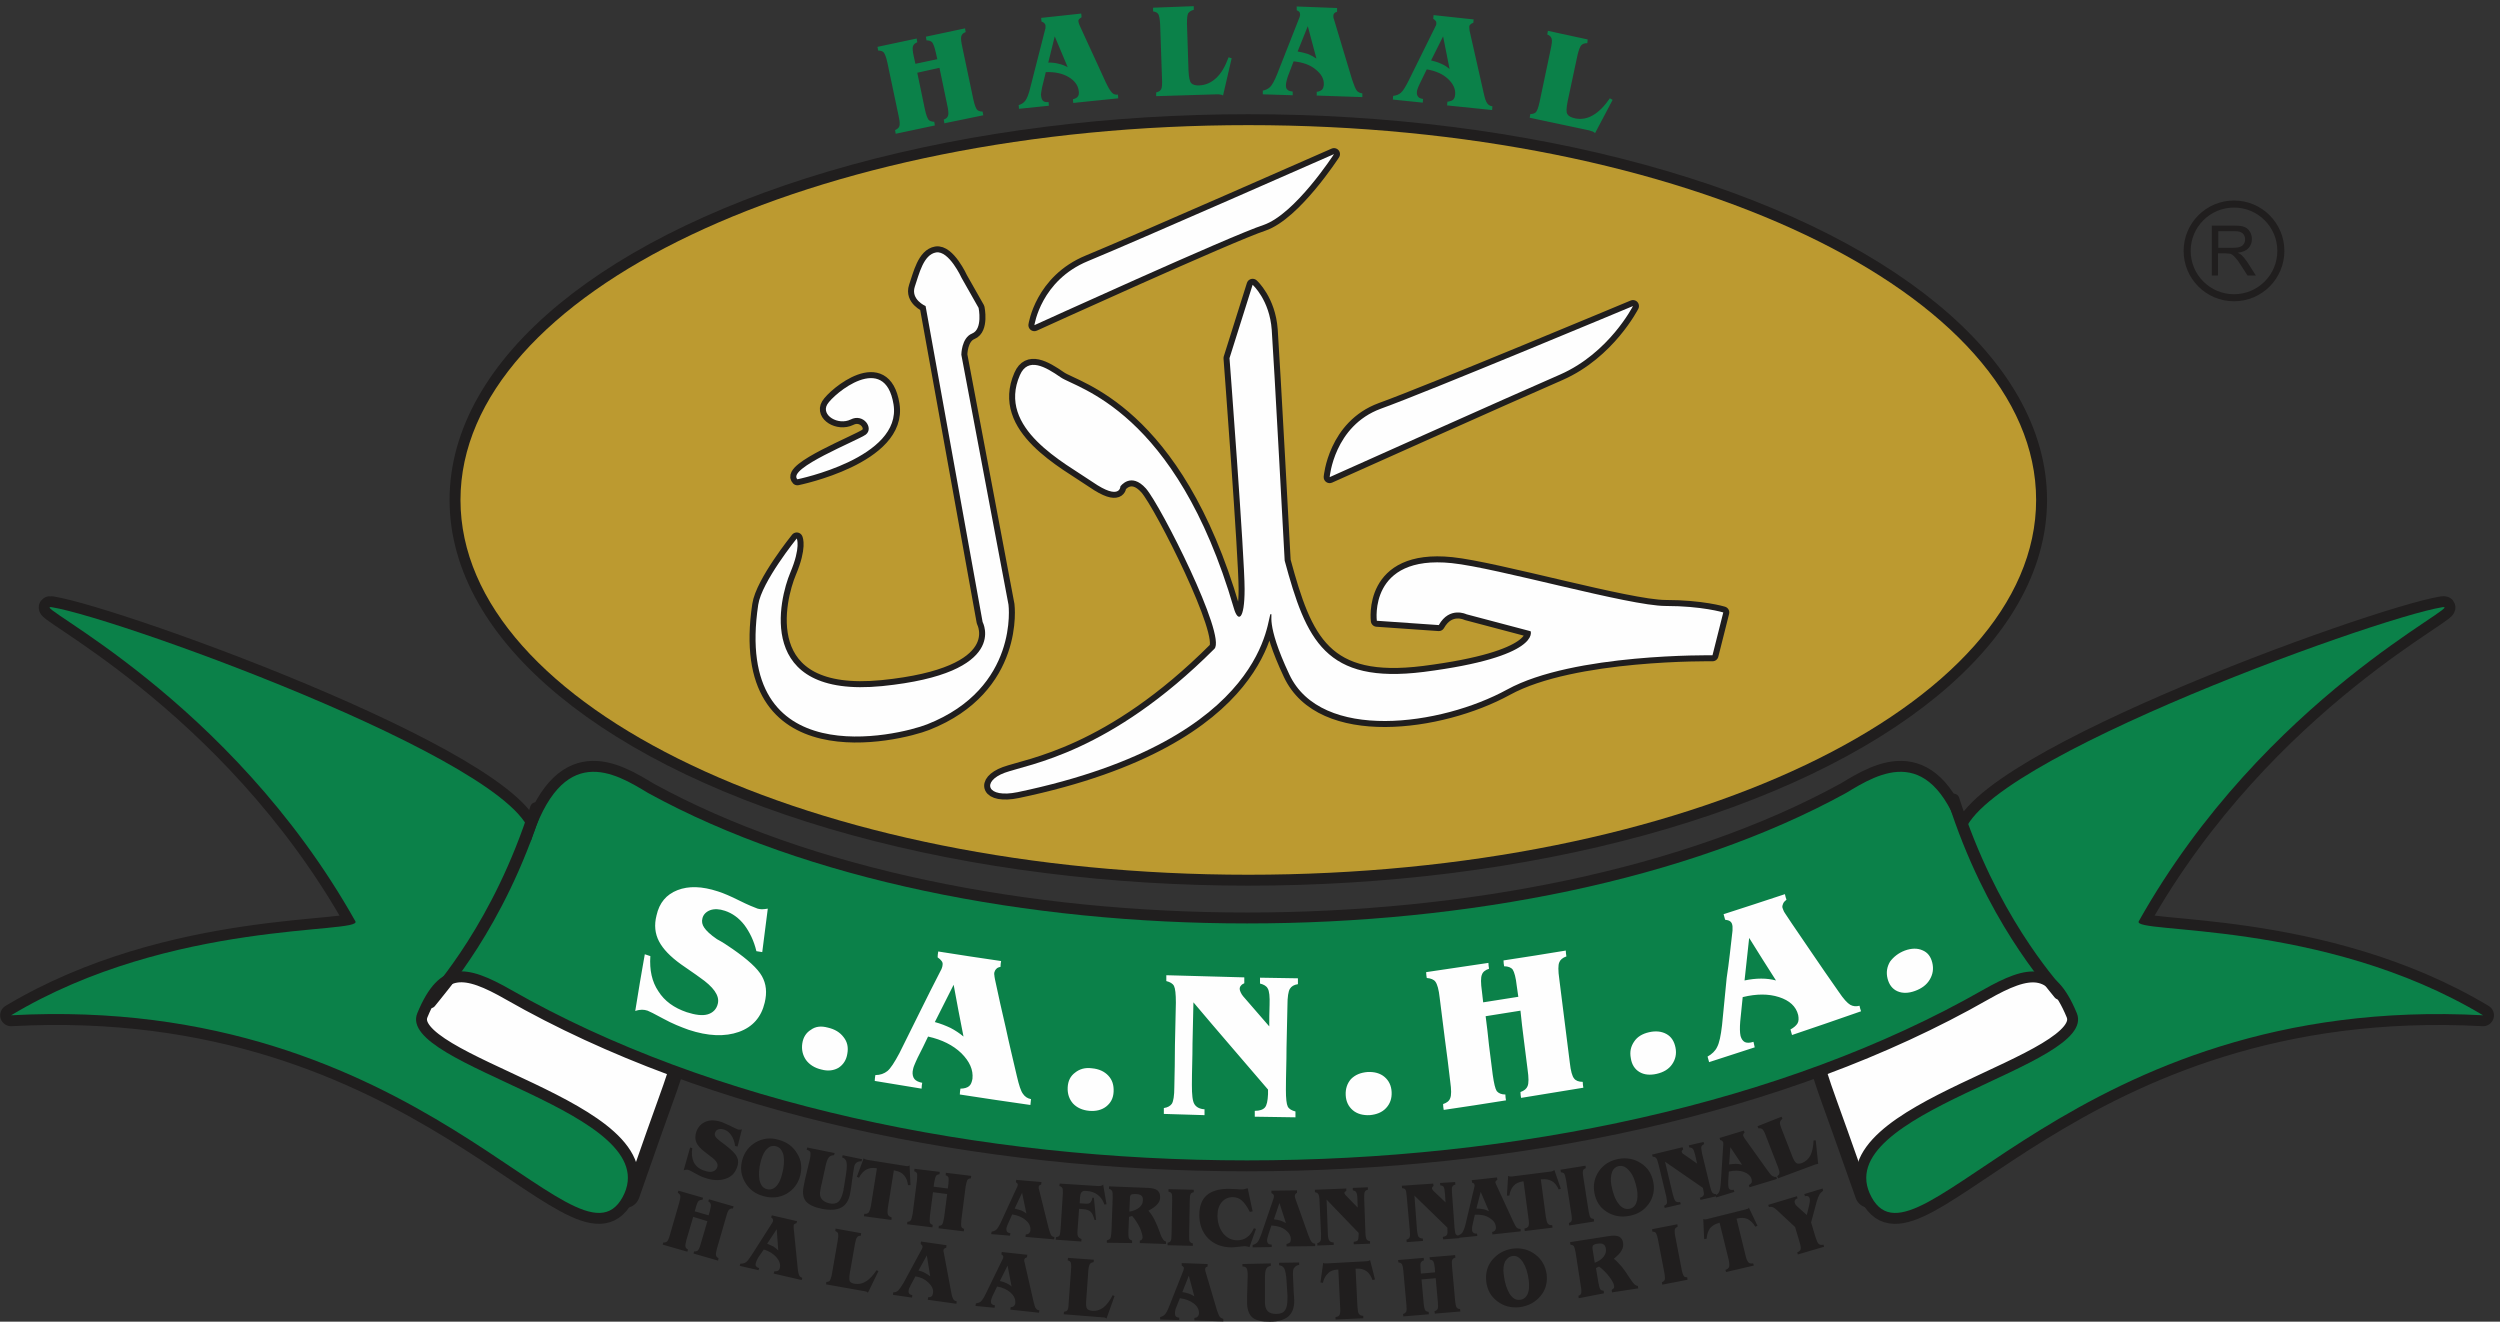
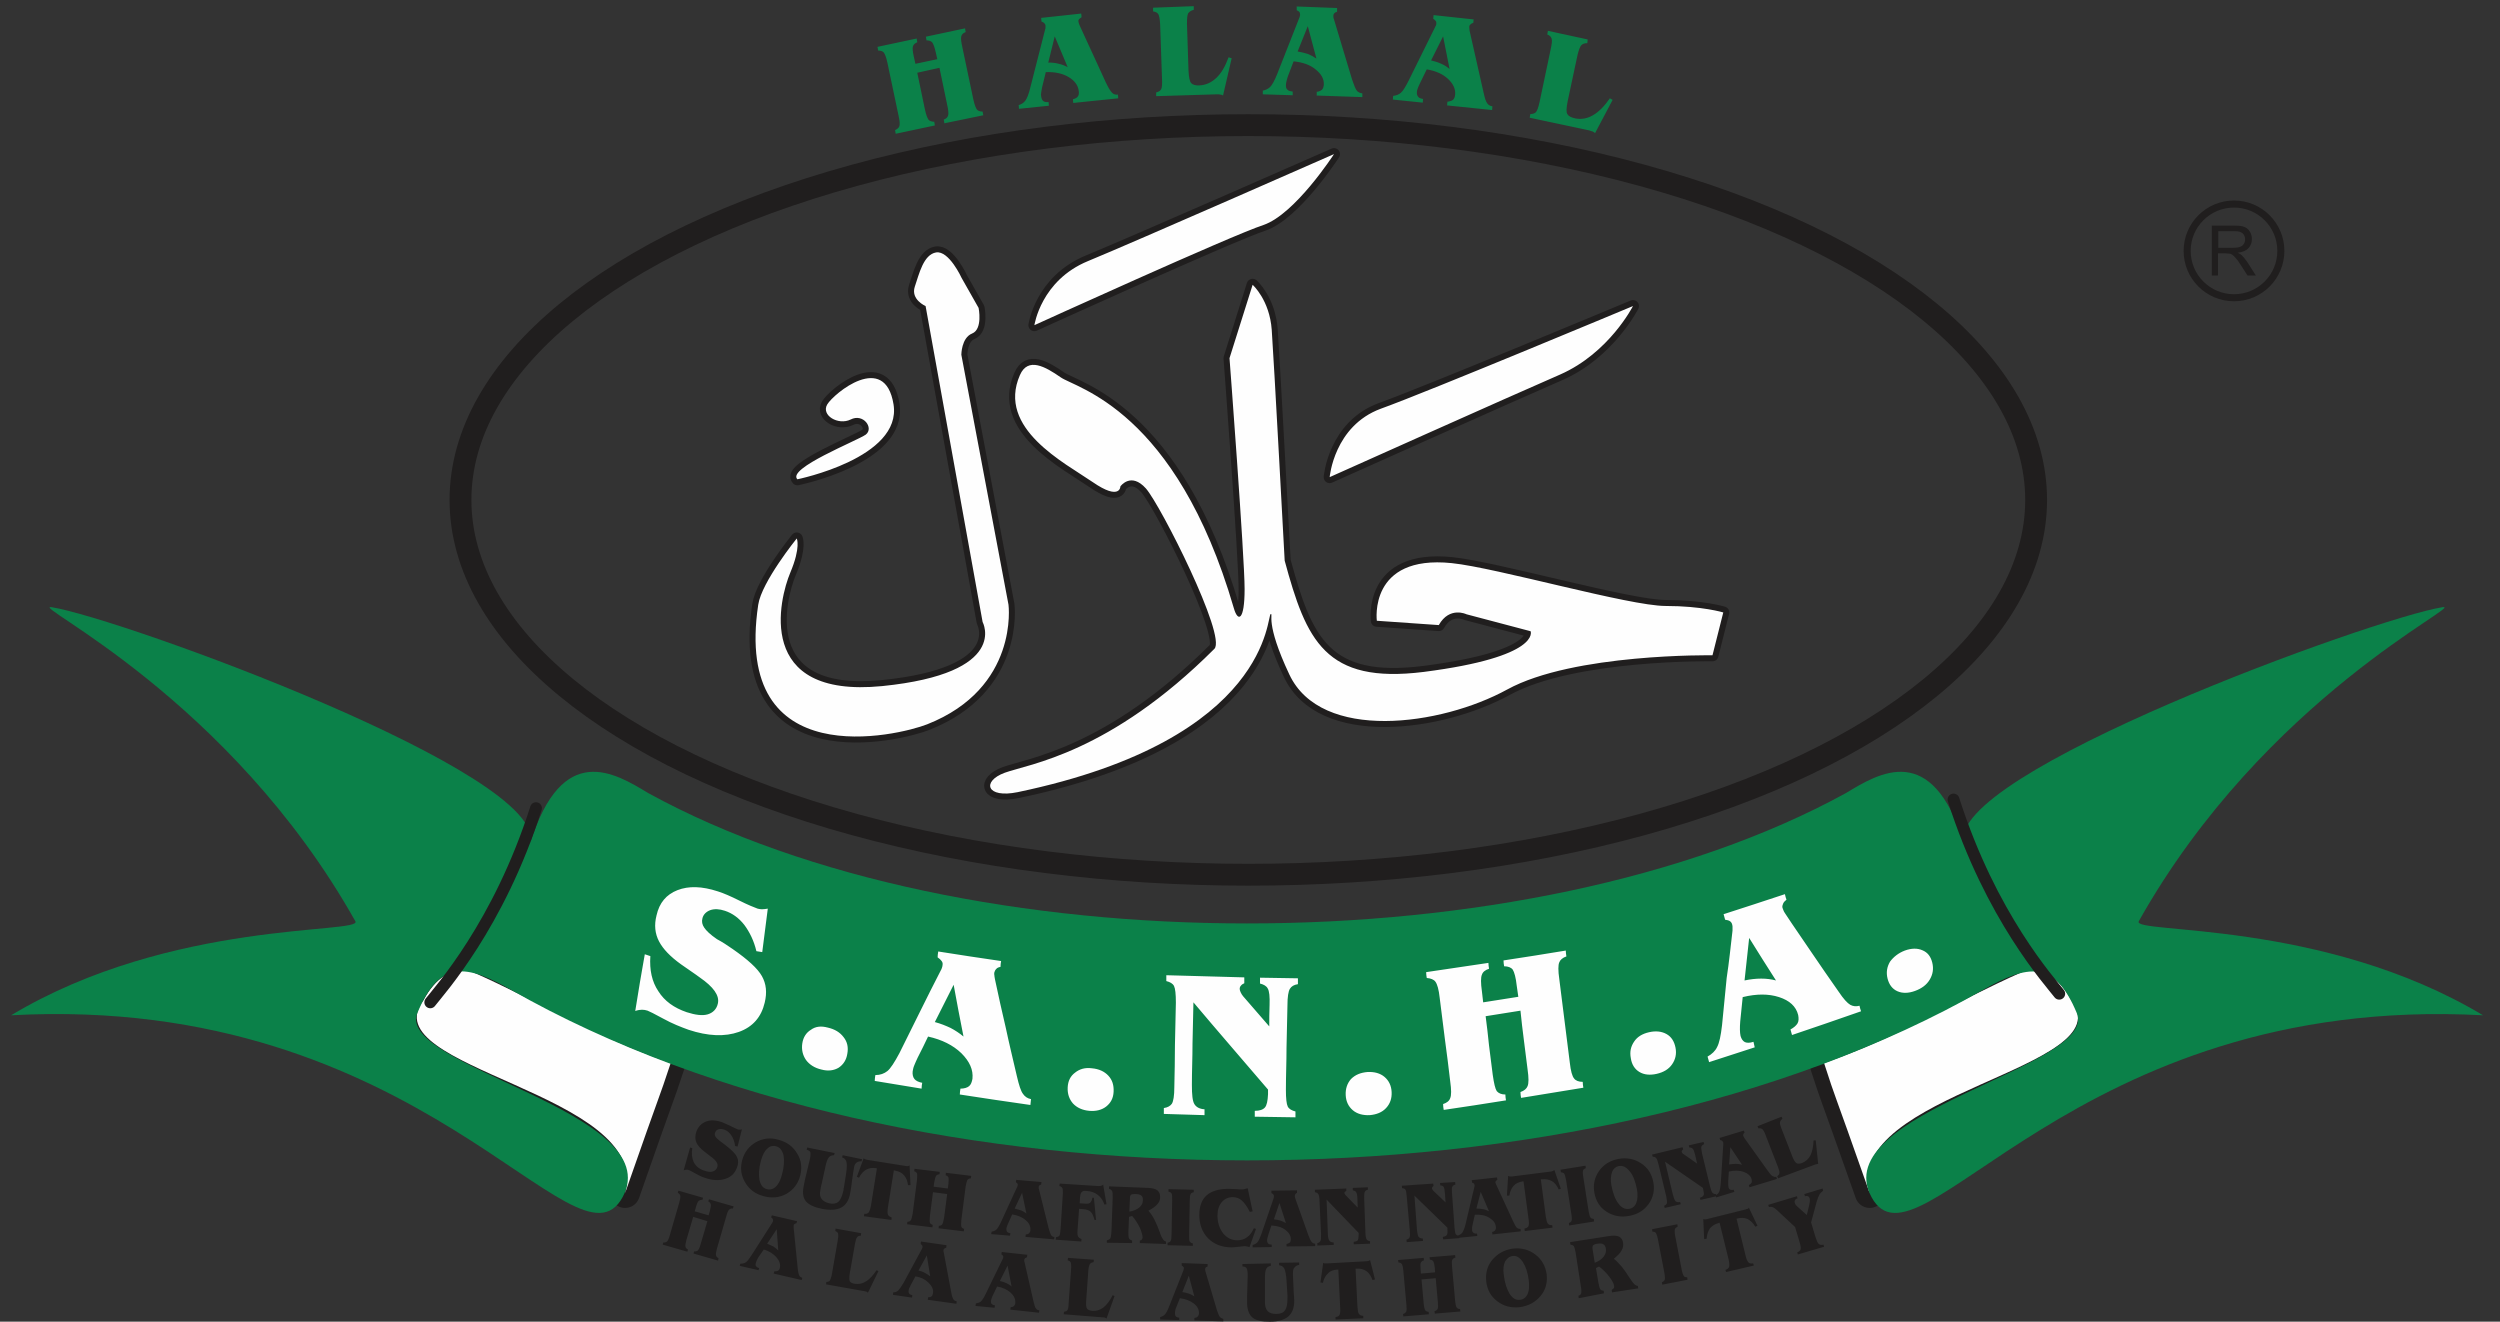
<svg xmlns="http://www.w3.org/2000/svg" version="1.1" id="Layer_1" x="0px" y="0px" viewBox="0 0 811.1 428.8" style="enable-background:new 0 0 811.1 428.8;" xml:space="preserve">
  <rect x="0" y="0" width="811.1" height="428.8" fill="#333333" stroke="none" />
  <style type="text/css">
	.st0{fill:none;stroke:#201E1E;stroke-width:7.087;stroke-linecap:round;stroke-linejoin:round;stroke-miterlimit:22.926;}
	.st1{fill-rule:evenodd;clip-rule:evenodd;fill:#BC9A30;}
	.st2{fill:none;stroke:#201E1E;stroke-width:9.602;stroke-linecap:round;stroke-linejoin:round;stroke-miterlimit:22.926;}
	.st3{fill-rule:evenodd;clip-rule:evenodd;fill:#FEFEFE;}
	.st4{fill-rule:evenodd;clip-rule:evenodd;fill:#0B8149;}
	.st5{fill:#201E1E;}
	.st6{fill:#FEFEFE;}
	.st7{fill:#0B8149;}
	.st8{fill:none;stroke:#201E1E;stroke-width:3.895;stroke-linecap:round;stroke-linejoin:round;stroke-miterlimit:22.926;}
	.st9{fill:none;stroke:#201E1E;stroke-width:3.841;stroke-linecap:round;stroke-linejoin:round;stroke-miterlimit:22.926;}
	.st10{fill:none;stroke:#201E1E;stroke-width:2.289;stroke-linecap:round;stroke-linejoin:round;stroke-miterlimit:22.926;}
</style>
  <ellipse class="st0" cx="405" cy="162.2" rx="255.6" ry="121.6" />
-   <path class="st1" d="M149.4,162.2c0-67.2,114.4-121.6,255.6-121.6c141.2,0,255.6,54.4,255.6,121.6c0,67.2-114.4,121.6-255.6,121.6  C263.8,283.8,149.4,229.4,149.4,162.2" />
  <path class="st2" d="M606.6,387.1c-8.9-32.6,82.7-40.3,65.4-62.6c-3.7-7-9.5-11.3-15.8-9.2c-22.7,10.1-38.8,20.5-64.4,29.6  C596.1,358.2,593.7,350.4,606.6,387.1z" />
  <path class="st3" d="M606.6,387.1c-8.9-32.6,82.7-40.3,65.4-62.6c-3.7-7-9.5-11.3-15.8-9.2c-22.7,10.1-38.8,20.5-64.4,29.6  C596.1,358.2,593.7,350.4,606.6,387.1" />
  <path class="st2" d="M202.8,387.1c8.9-32.6-82.7-40.3-65.4-62.6c3.7-7,9.5-11.3,15.8-9.2c22.7,10.1,38.8,20.5,64.4,29.6  C213.2,358.2,215.6,350.4,202.8,387.1z" />
  <path class="st3" d="M202.8,387.1c8.9-32.6-82.7-40.3-65.4-62.6c3.7-7,9.5-11.3,15.8-9.2c22.7,10.1,38.8,20.5,64.4,29.6  C213.2,358.2,215.6,350.4,202.8,387.1" />
-   <path class="st0" d="M637.2,273.6c-10.4-33.3-27.4-22.9-38.3-16.3c-102.7,56.4-285.9,56.4-388.6,0c-10.9-6.6-27.9-17-38.3,16.3  c6.3-22.5-132.9-73-155.2-76.6c-8.2-1.3,57.6,29.1,98.5,101.9c2.4,4.2-59.7-0.7-111.7,30.5c133.5-7.3,183.3,86.7,198.4,59  c15-27.7-73.8-42.3-66.6-59.7c7.2-17.5,16-15.8,30.5-7.5c129.1,73.7,348.3,73.7,477.4,0c14.6-8.3,23.3-9.9,30.5,7.5  c7.2,17.5-81.6,32.1-66.6,59.7c15,27.7,64.9-66.2,198.4-59c-52-31.2-114.1-26.3-111.7-30.5c40.9-72.8,106.7-103.2,98.5-101.9  C770.1,200.6,630.9,251.1,637.2,273.6z" />
  <path class="st4" d="M637.2,273.6c-10.4-33.3-27.4-22.9-38.3-16.3c-102.7,56.4-285.9,56.4-388.6,0c-10.9-6.6-27.9-17-38.3,16.3  c6.3-22.5-132.9-73-155.2-76.6c-8.2-1.3,57.6,29.1,98.5,101.9c2.4,4.2-59.7-0.7-111.7,30.5c133.5-7.3,183.3,86.7,198.4,59  c15-27.7-73.8-42.3-66.6-59.7c7.2-17.5,16-15.8,30.5-7.5c129.1,73.7,348.3,73.7,477.4,0c14.6-8.3,23.3-9.9,30.5,7.5  c7.2,17.5-81.6,32.1-66.6,59.7c15,27.7,64.9-66.2,198.4-59c-52-31.2-114.1-26.3-111.7-30.5c40.9-72.8,106.7-103.2,98.5-101.9  C770.1,200.6,630.9,251.1,637.2,273.6" />
  <path class="st5" d="M583.3,407l-0.2-0.7c0.6-0.2,1-0.6,1.1-1c0.1-0.4,0-1.3-0.4-2.5l-1.4-4.7l-5.8-5.4c-0.6-0.5-1-0.9-1.4-1  c-0.4-0.2-0.8-0.2-1.3-0.1l-0.2-0.7l9.3-2.8l0.2,0.7c-0.4,0.1-0.7,0.3-0.8,0.6c-0.2,0.2-0.2,0.5-0.1,0.9c0.1,0.2,0.2,0.4,0.3,0.6  c0.2,0.2,0.4,0.5,0.7,0.7l2.9,2.6l0.8-3.3c0.1-0.6,0.2-1,0.2-1.4c0-0.4,0-0.6-0.1-0.8c-0.1-0.3-0.3-0.5-0.5-0.6  c-0.2-0.1-0.5-0.1-1,0l-0.2-0.7l5.9-1.8l0.2,0.7c-0.5,0.4-0.9,0.8-1.2,1.3c-0.3,0.5-0.6,1.3-0.9,2.3l-1.8,6.7l1.4,4.7  c0.4,1.2,0.7,2,1.1,2.3c0.4,0.3,0.9,0.4,1.5,0.2l0.2,0.7L583.3,407z M560,412.7l-0.2-0.7c0.6-0.2,1-0.5,1.2-1  c0.1-0.4,0.1-1.3-0.2-2.5l-2.9-11.8l-0.3,0.1c-1.2,0.3-2.1,0.9-2.8,1.7c-0.6,0.8-1,2-1.1,3.4l-0.8,0.1l-0.3-6.5  c0.2,0.1,0.4,0.1,0.6,0.1c0.2,0,0.4,0,0.7-0.1l12.4-3.1c0.3-0.1,0.5-0.2,0.7-0.2c0.2-0.1,0.3-0.2,0.4-0.4l2.8,5.9l-0.7,0.3  c-0.7-1.2-1.6-2-2.5-2.5c-1-0.4-2-0.5-3.2-0.2l-0.4,0.1l2.9,11.8c0.3,1.3,0.6,2,1,2.4c0.3,0.3,0.8,0.4,1.5,0.3l0.2,0.7L560,412.7z   M539.3,416.8l-0.1-0.8c0.5-0.2,0.8-0.5,0.9-0.8c0.1-0.4,0.1-1.1-0.1-2.2l-2.1-10.9c-0.2-1.1-0.5-1.8-0.7-2.1  c-0.2-0.3-0.6-0.4-1.1-0.4l-0.1-0.8l8.2-1.6l0.1,0.8c-0.5,0.2-0.8,0.5-0.9,0.8c-0.1,0.4-0.1,1.1,0.1,2.2l2.1,10.9  c0.2,1.1,0.5,1.8,0.7,2.1c0.2,0.3,0.6,0.4,1.1,0.4l0.1,0.8L539.3,416.8z M512.2,421.2l-0.1-0.8c0.5-0.2,0.8-0.4,0.9-0.8  c0.1-0.4,0.1-1.1-0.1-2.2l-1.7-11c-0.2-1.1-0.4-1.8-0.6-2.1c-0.2-0.3-0.6-0.4-1.1-0.5l-0.1-0.8l12.8-2c1.3-0.2,2.4-0.1,3.1,0.2  c0.7,0.4,1.2,1.1,1.3,2c0.1,0.9,0,1.7-0.5,2.5c-0.4,0.8-1.3,1.7-2.5,2.7c0.9,0.7,1.7,1.6,2.6,2.6c0.8,1,1.7,2.3,2.7,3.9l0.1,0.1  c0.9,1.5,1.7,2.2,2.4,2.2l0.1,0.8l-8.5,1.3l-0.1-0.8c0.3-0.2,0.5-0.4,0.7-0.6c0.1-0.2,0.1-0.4,0.1-0.7c-0.1-0.7-0.6-1.7-1.6-3  c-0.9-1.2-2-2.3-3.3-3.3l-1,0.5l0.8,4.8c0.2,1.1,0.4,1.8,0.6,2.1c0.2,0.3,0.6,0.4,1.1,0.5l0.1,0.8L512.2,421.2z M517.4,409.7  c1.3-0.5,2.3-1.2,2.9-2c0.6-0.8,0.9-1.7,0.7-2.6c-0.1-0.7-0.4-1.2-0.8-1.4c-0.4-0.3-1.1-0.3-1.9-0.2c-0.7,0.1-1.2,0.3-1.4,0.5  c-0.2,0.2-0.3,0.6-0.2,1.3L517.4,409.7z M490.8,407.5c-1.1,0.1-1.9,0.8-2.5,1.8c-0.5,1.1-0.7,2.6-0.4,4.4c0.3,2.6,1,4.6,1.9,6.1  c1,1.5,2.1,2.1,3.4,1.9c1.1-0.1,1.9-0.8,2.4-1.8c0.5-1.1,0.6-2.5,0.4-4.4c-0.3-2.6-1-4.6-1.9-6C493.1,408,492,407.3,490.8,407.5z   M482.2,415.8c-0.3-2.7,0.3-5.1,2-7.1c1.7-2,3.9-3.2,6.6-3.6c2.8-0.3,5.2,0.3,7.3,1.9c2.1,1.6,3.3,3.7,3.7,6.4  c0.3,2.7-0.3,5.1-2,7.1c-1.7,2-3.9,3.2-6.7,3.6c-2.8,0.3-5.2-0.3-7.3-1.9C483.7,420.6,482.5,418.5,482.2,415.8z M461.2,415.1  l0.7,7.8c0.1,1.1,0.3,1.9,0.5,2.2c0.2,0.3,0.6,0.5,1.1,0.5l0.1,0.8l-8.3,0.7l-0.1-0.8c0.5-0.1,0.8-0.4,1-0.7  c0.2-0.3,0.2-1.1,0.1-2.2l-1-11.1c-0.1-1.1-0.3-1.9-0.5-2.2c-0.2-0.3-0.6-0.5-1.1-0.5l-0.1-0.8l8.3-0.7l0.1,0.8  c-0.5,0.1-0.8,0.4-1,0.7c-0.2,0.3-0.2,1.1-0.1,2.2l0.1,1.4l4.6-0.4l-0.1-1.4c-0.1-1.1-0.3-1.9-0.5-2.2c-0.2-0.3-0.6-0.5-1.1-0.5  l-0.1-0.8l8.3-0.7l0.1,0.8c-0.5,0.1-0.8,0.4-1,0.7c-0.2,0.3-0.2,1.1-0.1,2.2l1,11.1c0.1,1.1,0.3,1.9,0.5,2.2  c0.2,0.3,0.6,0.5,1.1,0.5l0.1,0.8l-8.3,0.7l-0.1-0.8c0.5-0.1,0.8-0.4,1-0.7c0.2-0.3,0.2-1.1,0.1-2.2l-0.7-7.8L461.2,415.1z   M433.3,428.1l0-0.8c0.7-0.1,1.1-0.3,1.3-0.7c0.2-0.4,0.3-1.3,0.2-2.5l-0.6-12.2l-0.3,0c-1.2,0.1-2.3,0.4-3,1.2  c-0.8,0.7-1.4,1.7-1.7,3.1l-0.8-0.1l0.9-6.4c0.2,0.1,0.4,0.2,0.5,0.2c0.2,0,0.4,0,0.7,0l12.8-0.7c0.3,0,0.5-0.1,0.7-0.1  c0.2-0.1,0.3-0.1,0.5-0.3l1.6,6.3l-0.8,0.2c-0.5-1.3-1.1-2.3-2-2.9c-0.9-0.6-1.9-0.9-3.1-0.8l-0.4,0l0.6,12.2  c0.1,1.3,0.2,2.1,0.5,2.5c0.3,0.4,0.7,0.6,1.4,0.6l0,0.8L433.3,428.1z M419.7,418.5l0,0.3c0.1,1.5,0.2,2.6,0.2,3.2  c0,2.3-0.6,3.9-1.9,5.1c-1.3,1.1-3.3,1.7-6,1.7c-2.6,0-4.5-0.4-5.6-1.3c-1.1-0.9-1.7-2.4-1.8-4.5c0-0.1,0-0.5,0-1.1c0-0.4,0-0.7,0-1  l0.2-7l0-0.4c0-1.1-0.2-1.8-0.4-2.1c-0.2-0.3-0.7-0.5-1.3-0.5l0-0.8l9.2-0.2l0,0.8c-0.7,0.1-1.2,0.4-1.5,1c-0.3,0.6-0.4,1.6-0.4,3.2  l0,5.7c0,0.3,0,0.5,0,0.8c0,0.3,0,0.7,0,1.1c0,1.3,0.3,2.3,0.9,2.9c0.6,0.6,1.5,0.9,2.8,0.9c1.3,0,2.3-0.4,2.8-1.2  c0.6-0.8,0.8-2,0.8-3.8c0-0.3,0-0.5,0-0.7c0-0.2,0-0.3,0-0.5l-0.3-4.6c-0.1-1.9-0.4-3.2-0.7-3.9c-0.4-0.7-0.9-1-1.7-1.1l0-0.8  l6.5-0.1l0,0.8c-0.6,0.1-1.1,0.3-1.5,0.8c-0.4,0.4-0.5,1-0.5,1.7c0,0.3,0,0.5,0,0.6c0,0.2,0,0.3,0,0.5L419.7,418.5z M383.9,412.3  c0.1-0.1,0.1-0.3,0.1-0.4c0-0.1,0.1-0.3,0.1-0.4c0-0.2,0-0.4-0.2-0.5c-0.1-0.1-0.3-0.3-0.5-0.4l0-0.8l8.4,0.3l0,0.8  c-0.2,0.1-0.4,0.2-0.6,0.3c-0.1,0.1-0.2,0.3-0.2,0.5c0,0.1,0,0.2,0,0.3c0,0.1,0.1,0.3,0.1,0.5l3.7,12.5c0.4,1.2,0.7,1.9,1,2.3  c0.3,0.3,0.7,0.5,1.1,0.6l0,0.8l-9.4-0.3l0-0.8c0.5-0.1,0.9-0.2,1.1-0.5c0.2-0.2,0.4-0.6,0.4-1c0-1.2-0.5-2.3-1.7-3.2  c-1.2-0.9-2.7-1.5-4.5-1.7l-1.2,3c-0.2,0.4-0.3,0.7-0.3,1.1c-0.1,0.3-0.1,0.6-0.1,0.8c0,0.4,0.1,0.8,0.3,1c0.2,0.2,0.6,0.4,1.1,0.4  l0,0.8l-6.2-0.2l0-0.8c0.6-0.1,1.1-0.4,1.5-0.8c0.4-0.4,0.9-1.3,1.4-2.6L383.9,412.3z M383.6,419.2c0.8,0.1,1.5,0.3,2.1,0.5  c0.6,0.2,1.2,0.5,1.8,0.9l-1.8-6.7L383.6,419.2z M345.1,426.4l0.1-0.8c0.5-0.1,0.9-0.2,1.1-0.5c0.2-0.3,0.4-1,0.4-2.2l0.8-11.1  c0.1-1.1,0-1.9-0.1-2.2c-0.2-0.3-0.5-0.6-1-0.7l0.1-0.8l8.4,0.6l-0.1,0.8c-0.6,0.1-1,0.3-1.2,0.6c-0.2,0.3-0.4,1-0.5,2.1l-0.7,9.8  c-0.1,1.4,0,2.2,0.3,2.6c0.3,0.4,0.9,0.6,1.7,0.7c1.3,0.1,2.5-0.3,3.6-1.1c1.1-0.9,2.1-2.2,3-4l0.6,0.3l-2.6,7.3  c-0.1-0.1-0.3-0.2-0.5-0.3c-0.2-0.1-0.4-0.1-0.8-0.1L345.1,426.4z M325.2,408.7c0.1-0.1,0.1-0.3,0.2-0.4c0-0.1,0.1-0.3,0.1-0.4  c0-0.2,0-0.4-0.1-0.5c-0.1-0.2-0.3-0.3-0.5-0.4l0.1-0.8l8.3,0.9l-0.1,0.8c-0.2,0.1-0.4,0.2-0.6,0.3c-0.1,0.1-0.2,0.3-0.3,0.5  c0,0.1,0,0.2,0,0.3c0,0.1,0,0.3,0.1,0.5l2.9,12.7c0.3,1.2,0.5,2,0.8,2.3c0.3,0.4,0.6,0.6,1.1,0.6l-0.1,0.8l-9.3-1l0.1-0.8  c0.5,0,0.9-0.2,1.1-0.4c0.2-0.2,0.4-0.6,0.4-1c0.1-1.2-0.4-2.3-1.5-3.3c-1.1-1-2.6-1.7-4.4-2l-1.4,2.9c-0.2,0.4-0.3,0.7-0.4,1  c-0.1,0.3-0.2,0.6-0.2,0.8c0,0.4,0,0.8,0.3,1c0.2,0.2,0.6,0.4,1,0.4l-0.1,0.8l-6.2-0.6l0.1-0.8c0.6-0.1,1.2-0.3,1.6-0.6  c0.4-0.4,1-1.2,1.6-2.5L325.2,408.7z M324.4,415.6c0.8,0.2,1.5,0.4,2.1,0.7c0.6,0.3,1.2,0.6,1.7,1.1l-1.3-6.8L324.4,415.6z   M299,405.4c0.1-0.1,0.1-0.3,0.2-0.4c0-0.1,0.1-0.3,0.1-0.4c0-0.2,0-0.4-0.1-0.5c-0.1-0.2-0.3-0.3-0.5-0.5l0.1-0.8l8.3,1.2l-0.1,0.8  c-0.2,0.1-0.4,0.1-0.6,0.3c-0.2,0.1-0.2,0.3-0.3,0.4c0,0.1,0,0.2,0,0.3c0,0.1,0,0.3,0.1,0.6l2.4,12.8c0.2,1.2,0.5,2,0.7,2.3  c0.2,0.4,0.6,0.6,1.1,0.7l-0.1,0.8l-9.3-1.3l0.1-0.8c0.5,0,0.9-0.1,1.1-0.3c0.3-0.2,0.4-0.5,0.5-1c0.2-1.2-0.3-2.3-1.4-3.4  c-1.1-1.1-2.5-1.8-4.3-2.1l-1.5,2.8c-0.2,0.4-0.3,0.7-0.5,1c-0.1,0.3-0.2,0.6-0.2,0.8c-0.1,0.4,0,0.8,0.2,1c0.2,0.3,0.5,0.4,1,0.5  l-0.1,0.8l-6.2-0.9l0.1-0.8c0.6,0,1.2-0.2,1.6-0.6c0.4-0.4,1-1.2,1.7-2.4L299,405.4z M298,412.2c0.8,0.2,1.4,0.4,2.1,0.8  c0.6,0.3,1.2,0.7,1.7,1.1l-1.1-6.8L298,412.2z M268,416.7l0.1-0.8c0.5,0,0.9-0.1,1.1-0.4c0.2-0.3,0.5-1,0.7-2.1l1.9-11  c0.2-1.1,0.2-1.9,0.1-2.2c-0.1-0.4-0.4-0.6-0.9-0.8l0.1-0.8l8.3,1.5l-0.1,0.8c-0.6,0-1,0.2-1.2,0.5c-0.3,0.3-0.5,1-0.7,2.1l-1.7,9.6  c-0.2,1.3-0.2,2.2,0,2.6c0.3,0.4,0.8,0.7,1.6,0.8c1.3,0.2,2.5,0,3.7-0.8c1.2-0.7,2.3-2,3.4-3.6l0.6,0.3l-3.4,7  c-0.1-0.1-0.3-0.2-0.4-0.3c-0.2-0.1-0.4-0.1-0.8-0.2L268,416.7z M250.5,396.8c0.1-0.1,0.1-0.2,0.2-0.4c0.1-0.1,0.1-0.2,0.1-0.4  c0-0.2,0-0.4-0.1-0.5c-0.1-0.2-0.2-0.3-0.5-0.5l0.2-0.7l8.2,1.9l-0.2,0.7c-0.2,0-0.5,0.1-0.6,0.2c-0.2,0.1-0.3,0.3-0.3,0.4  c0,0.1,0,0.2,0,0.3c0,0.1,0,0.3,0,0.6l1.3,13c0.1,1.2,0.3,2,0.5,2.4c0.2,0.4,0.5,0.6,1,0.8l-0.2,0.7l-9.1-2.1l0.2-0.7  c0.5,0,0.9-0.1,1.2-0.2c0.3-0.2,0.5-0.5,0.6-0.9c0.3-1.2-0.1-2.3-1.1-3.5c-1-1.1-2.3-2-4.1-2.5L246,408c-0.2,0.4-0.4,0.7-0.5,1  c-0.1,0.3-0.2,0.5-0.3,0.8c-0.1,0.4-0.1,0.8,0.1,1c0.2,0.3,0.5,0.5,1,0.6l-0.2,0.7l-6.1-1.4l0.2-0.7c0.6,0,1.2-0.1,1.7-0.4  c0.5-0.3,1.1-1.1,1.9-2.3L250.5,396.8z M248.9,403.5c0.7,0.3,1.4,0.6,2,0.9c0.6,0.4,1.1,0.8,1.6,1.3l-0.5-6.9L248.9,403.5z   M224.9,394.8l-2.2,7.5c-0.3,1.1-0.4,1.8-0.3,2.2c0.1,0.4,0.4,0.7,0.8,0.9l-0.2,0.7l-8-2.3l0.2-0.7c0.5,0.1,0.9-0.1,1.2-0.3  c0.3-0.3,0.6-0.9,0.9-2l3.1-10.7c0.3-1.1,0.4-1.8,0.3-2.2c-0.1-0.4-0.4-0.7-0.8-0.9l0.2-0.7l8,2.3l-0.2,0.7  c-0.5-0.1-0.9,0.1-1.2,0.3c-0.3,0.3-0.6,0.9-0.9,2l-0.4,1.4l4.5,1.3l0.4-1.4c0.3-1.1,0.4-1.8,0.3-2.2c-0.1-0.4-0.4-0.7-0.8-0.9  l0.2-0.7l8,2.3l-0.2,0.7c-0.5-0.1-0.9,0.1-1.2,0.3c-0.3,0.3-0.6,0.9-0.9,2l-3.1,10.7c-0.3,1.1-0.4,1.8-0.3,2.2  c0.1,0.4,0.4,0.7,0.8,0.9L233,409l-8-2.3l0.2-0.7c0.5,0.1,0.9-0.1,1.2-0.3c0.3-0.3,0.6-0.9,0.9-2l2.2-7.5L224.9,394.8z" />
  <path class="st6" d="M618,308.4c2.2-0.8,4.1-0.8,5.7-0.1c1.7,0.7,2.7,2,3.2,4c0.5,2,0.2,3.8-0.8,5.5c-1,1.7-2.6,2.9-4.8,3.7  c-2.2,0.8-4.1,0.8-5.7,0.1c-1.6-0.7-2.7-2.1-3.2-4.1c-0.5-2-0.2-3.8,0.8-5.5C614.3,310.5,615.9,309.2,618,308.4 M562.1,301.9  c0-0.3,0-0.7,0-1c0-0.3,0-0.6-0.1-0.9c-0.1-0.5-0.4-0.9-0.7-1.1c-0.4-0.3-0.9-0.4-1.6-0.5c-0.2-0.6-0.3-1.2-0.5-1.8  c6.6-2.1,13.2-4.3,19.9-6.5c0.1,0.6,0.3,1.2,0.5,1.8c-0.5,0.4-0.9,0.8-1.1,1.3c-0.2,0.5-0.3,0.9-0.2,1.3c0.1,0.2,0.2,0.5,0.3,0.8  c0.1,0.3,0.3,0.7,0.6,1.1c2.8,4.3,5.8,8.5,8.6,12.7c2.8,4.2,5.8,8.4,8.7,12.6c1.6,2.4,2.9,3.8,3.8,4.3c0.9,0.5,1.9,0.6,3,0.3  c0.1,0.6,0.3,1.2,0.5,1.8c-7.5,2.6-14.9,5.2-22.4,7.7c-0.2-0.6-0.3-1.2-0.5-1.8c1.1-0.6,1.9-1.3,2.3-2c0.4-0.7,0.4-1.6,0.2-2.7  c-0.7-2.8-2.8-4.7-6.2-5.8c-3.4-1.1-7.3-1.1-11.8,0c-0.3,2.6-0.5,5.3-0.8,7.9c-0.1,1-0.1,1.9-0.1,2.7c0,0.8,0.1,1.4,0.2,2  c0.3,1,0.7,1.6,1.4,2c0.7,0.3,1.6,0.3,2.8-0.1c0.1,0.6,0.3,1.2,0.4,1.8c-4.9,1.6-9.8,3.2-14.8,4.8c-0.2-0.6-0.3-1.2-0.5-1.8  c1.4-0.8,2.5-1.8,3.1-3.1c0.7-1.3,1.2-3.6,1.6-7.1c0.5-5.1,1-10.2,1.5-15.3C561,312.1,561.5,307,562.1,301.9z M566,318.1  c1.9-0.4,3.7-0.6,5.4-0.6c1.7,0,3.3,0.2,4.8,0.6c-2.9-4.6-5.9-9.2-8.7-13.8C567,308.8,566.5,313.5,566,318.1z M535,334.9  c2.2-0.5,4.1-0.3,5.7,0.6c1.6,0.9,2.5,2.4,2.9,4.4c0.4,2,0,3.8-1.1,5.4c-1.1,1.6-2.8,2.6-5,3.1c-2.2,0.5-4.1,0.3-5.6-0.6  c-1.5-0.9-2.5-2.4-2.8-4.5c-0.4-2.1,0-3.8,1.1-5.4C531.2,336.4,532.8,335.4,535,334.9z M482,329.7c0.4,3.2,0.8,6.3,1.1,9.5  c0.4,3.2,0.8,6.3,1.2,9.5c0.4,2.8,0.8,4.5,1.3,5.3c0.6,0.7,1.5,1.1,2.8,1.1c0,0.6,0.1,1.2,0.2,1.9c-6.7,1.1-13.5,2.1-20.2,3.1  c-0.1-0.6-0.2-1.2-0.2-1.9c1.2-0.4,2-1,2.3-1.9c0.4-0.9,0.4-2.7,0-5.5c-0.5-4.5-1.1-9-1.7-13.5c-0.6-4.5-1.1-9-1.7-13.5  c-0.3-2.8-0.8-4.5-1.4-5.3c-0.5-0.7-1.5-1.1-2.8-1.2c-0.1-0.6-0.2-1.2-0.2-1.9c6.7-1,13.5-2,20.2-3c0,0.6,0.1,1.2,0.2,1.9  c-1.2,0.4-2,1-2.3,1.9c-0.4,0.9-0.4,2.7,0,5.5c0.1,1.2,0.3,2.3,0.4,3.5c3.8-0.6,7.6-1.2,11.4-1.8c-0.2-1.2-0.3-2.3-0.5-3.5  c-0.3-2.8-0.8-4.5-1.3-5.3c-0.5-0.7-1.5-1.1-2.8-1.1c-0.1-0.6-0.2-1.2-0.2-1.9c6.7-1,13.5-2.1,20.2-3.2c0,0.6,0.1,1.2,0.2,1.9  c-1.2,0.4-2,1.1-2.3,1.9c-0.4,0.9-0.4,2.7,0,5.5c0.6,4.5,1.1,9,1.7,13.5c0.6,4.5,1.1,9,1.7,13.5c0.3,2.8,0.8,4.5,1.4,5.2  c0.5,0.7,1.5,1.1,2.8,1.1c0,0.6,0.1,1.2,0.2,1.9c-6.7,1.1-13.5,2.2-20.2,3.3c-0.1-0.6-0.2-1.2-0.2-1.9c1.2-0.4,2-1.1,2.3-1.9  c0.4-0.9,0.4-2.7,0-5.5c-0.4-3.2-0.8-6.3-1.2-9.5c-0.4-3.2-0.8-6.3-1.1-9.5C489.5,328.5,485.8,329.1,482,329.7z M443.7,347.8  c2.2-0.1,4.1,0.4,5.5,1.6c1.4,1.2,2.2,2.8,2.3,4.9c0.1,2.1-0.5,3.8-1.8,5.2c-1.3,1.4-3.1,2.1-5.3,2.3c-2.2,0.1-4.1-0.4-5.5-1.6  c-1.4-1.2-2.2-2.8-2.3-4.9c-0.1-2.1,0.5-3.8,1.7-5.2C439.7,348.7,441.4,348,443.7,347.8z M381.5,325.3c0-2.8-0.2-4.6-0.6-5.4  c-0.4-0.8-1.3-1.3-2.5-1.6c0-0.6,0-1.3,0-1.9c8.4,0.2,16.9,0.5,25.3,0.7c0,0.6,0,1.3,0,1.9c-0.5,0.2-0.9,0.5-1.1,0.8  c-0.3,0.3-0.4,0.7-0.4,1c0,0.3,0.1,0.6,0.3,1.1c0.2,0.5,0.5,0.9,0.8,1.3c2.9,3.3,5.7,6.6,8.5,9.8c0-2.3,0-4.6,0.1-6.9  c0.1-2.8-0.1-4.6-0.6-5.4c-0.4-0.8-1.3-1.3-2.5-1.6c0-0.6,0-1.3,0-1.9c4.1,0.1,8.2,0.1,12.3,0.2c0,0.6,0,1.3,0,1.9  c-1.3,0.2-2.1,0.7-2.6,1.5c-0.5,0.8-0.8,2.6-0.8,5.4c-0.1,4.6-0.2,9.1-0.3,13.7c0,4.6-0.2,9.1-0.2,13.7c0,2.8,0.2,4.6,0.6,5.4  c0.4,0.8,1.3,1.3,2.5,1.6c0,0.6,0,1.3,0,1.9c-4.4-0.1-8.8-0.1-13.2-0.2c0-0.6,0-1.2,0-1.9c1.6,0,2.7-0.4,3.3-1.1  c0.6-0.7,0.9-2.1,1-4.3c0-0.5,0-1,0-1.5c-4-4.7-8.1-9.4-12.1-14.1c-4-4.7-8.1-9.4-12.1-14.2c-0.1,4.5-0.2,9-0.3,13.4  c0,4.5-0.2,8.9-0.2,13.4c0,3.2,0.2,5.2,0.8,6.2c0.6,1,1.7,1.6,3.3,1.7c0,0.6,0,1.3,0,1.9c-4.4-0.1-8.8-0.3-13.2-0.4  c0-0.6,0-1.3,0-1.9c1.3-0.2,2.1-0.7,2.6-1.4c0.5-0.8,0.8-2.6,0.8-5.4c0.1-4.6,0.2-9.1,0.2-13.7C381.3,334.4,381.4,329.8,381.5,325.3  z M354.3,346.6c2.2,0.2,4,1,5.3,2.4c1.3,1.4,1.8,3.1,1.7,5.2c-0.1,2.1-0.9,3.6-2.4,4.8c-1.4,1.1-3.3,1.6-5.5,1.4  c-2.2-0.2-4-1-5.3-2.4c-1.2-1.4-1.8-3.1-1.7-5.2c0.1-2.1,0.9-3.7,2.4-4.8C350.3,346.8,352.1,346.3,354.3,346.6z M305.2,314.9  c0.2-0.3,0.3-0.6,0.4-0.9c0.1-0.3,0.2-0.6,0.2-0.9c0.1-0.5,0-0.9-0.3-1.3c-0.3-0.4-0.7-0.8-1.3-1.2c0-0.6,0.1-1.2,0.2-1.9  c6.8,1.1,13.6,2.1,20.4,3.1c-0.1,0.6-0.2,1.2-0.2,1.9c-0.6,0.1-1.1,0.3-1.4,0.7c-0.3,0.3-0.5,0.7-0.6,1.1c0,0.2-0.1,0.5,0,0.8  c0,0.3,0.1,0.8,0.2,1.4c1.1,5.3,2.3,10.5,3.5,15.7c1.1,5.2,2.4,10.5,3.6,15.7c0.7,3,1.3,4.9,2,5.8c0.6,0.9,1.5,1.5,2.6,1.7  c-0.1,0.6-0.1,1.3-0.2,1.9c-7.6-1.1-15.3-2.2-22.9-3.4c0-0.6,0.1-1.2,0.2-1.9c1.2,0,2.2-0.3,2.8-0.8c0.6-0.5,0.9-1.3,1.1-2.4  c0.3-2.9-0.9-5.6-3.6-8.3c-2.7-2.6-6.3-4.4-10.8-5.4c-1.1,2.3-2.2,4.6-3.4,6.9c-0.4,0.9-0.8,1.7-1.1,2.5c-0.3,0.7-0.4,1.4-0.5,1.9  c-0.1,1,0.1,1.9,0.6,2.5c0.5,0.6,1.4,1,2.5,1.2c-0.1,0.6-0.2,1.2-0.2,1.9c-5.1-0.8-10.1-1.7-15.2-2.5c0-0.6,0.1-1.2,0.2-1.9  c1.6,0,2.9-0.5,3.9-1.3c1-0.8,2.3-2.8,3.9-5.8c2.2-4.4,4.4-8.9,6.6-13.3C300.7,323.8,302.9,319.3,305.2,314.9z M303.3,331.6  c1.9,0.5,3.6,1.2,5.1,1.9c1.5,0.8,2.9,1.7,4.2,2.8c-1.1-5.6-2.2-11.2-3.2-16.8C307.3,323.6,305.3,327.6,303.3,331.6z M268.6,333.4  c2.2,0.5,3.9,1.5,5.1,3.1c1.2,1.5,1.6,3.3,1.2,5.4c-0.3,2-1.3,3.5-2.8,4.5c-1.5,0.9-3.4,1.2-5.6,0.6c-2.2-0.5-3.9-1.6-5-3.1  c-1.1-1.6-1.5-3.4-1.2-5.4c0.3-2,1.3-3.5,2.8-4.4C264.6,333,266.4,332.8,268.6,333.4z M237.7,307.9c4.9,3.4,8.1,6.3,9.5,8.8  c1.4,2.5,1.7,5.3,0.9,8.6c-1.1,4.7-3.9,7.9-8.4,9.5c-4.5,1.6-10,1.4-16.3-0.7c-2.5-0.9-5.3-2-8.2-3.6c-2.9-1.6-4.6-2.4-5.1-2.6  c-0.6-0.2-1.2-0.3-1.8-0.3c-0.6,0-1.3,0.1-2.2,0.4c0.5-3.1,1-6.2,1.5-9.2c0.5-3.1,1.1-6.2,1.6-9.2c0.6,0.2,1.2,0.4,1.8,0.6  c-0.3,4.5,0.5,8.3,2.6,11.4c2,3.2,5.1,5.4,9.2,6.8c2.8,0.9,5.1,1.2,6.8,0.7c1.7-0.5,2.9-1.7,3.3-3.5c0.6-2.6-1.4-5.4-5.9-8.5  c-0.5-0.4-0.9-0.6-1.1-0.8c-1.7-1.2-3.3-2.3-4.9-3.4c-3.5-2.5-5.9-5-7.2-7.5c-1.3-2.5-1.6-5.3-0.8-8.4c0.9-4.1,3.2-6.8,6.8-8.2  c3.6-1.4,7.9-1.3,13.1,0.4c1.9,0.6,4.2,1.6,7,3c2.8,1.4,4.8,2.2,5.9,2.6c0.4,0.1,0.9,0.2,1.4,0.2c0.6,0,1.2-0.1,1.9-0.2  c-0.6,4.7-1.2,9.4-1.8,14.1c-0.6-0.1-1.3-0.2-1.9-0.3c-0.8-3.4-2.2-6.2-3.9-8.5c-1.8-2.3-3.9-3.8-6.3-4.6c-1.8-0.6-3.4-0.7-4.8-0.2  c-1.3,0.5-2.2,1.4-2.5,2.6c-0.3,1.1-0.1,2.1,0.6,3.1c0.6,0.9,1.9,2.2,4.1,3.7C234.3,305.6,236,306.7,237.7,307.9z" />
  <path class="st7" d="M496.3,38.2l0.2-1.2c0.8,0,1.4-0.2,1.8-0.6c0.4-0.4,0.8-1.5,1.2-3.3l3.6-17.1c0.4-1.8,0.5-2.9,0.3-3.5  c-0.2-0.6-0.6-1-1.4-1.3l0.2-1.2l12.9,2.8L515,14c-0.9,0-1.5,0.2-2,0.7c-0.4,0.5-0.8,1.5-1.2,3.2l-3.2,15c-0.4,2.1-0.5,3.5-0.1,4.1  c0.4,0.7,1.2,1.1,2.5,1.4c2,0.4,3.9,0.1,5.8-1c1.9-1.1,3.7-2.9,5.5-5.5l0.9,0.5l-5.7,10.8c-0.2-0.2-0.4-0.4-0.7-0.5  c-0.2-0.1-0.6-0.2-1.2-0.4L496.3,38.2z M465.6,8.8c0.1-0.2,0.2-0.4,0.3-0.6c0.1-0.2,0.1-0.4,0.1-0.6c0-0.3,0-0.6-0.2-0.8  c-0.2-0.2-0.4-0.5-0.8-0.7l0.1-1.2l13,1.4L478,7.4c-0.4,0.1-0.7,0.3-0.9,0.5c-0.2,0.2-0.4,0.4-0.4,0.7c0,0.2,0,0.3,0,0.5  c0,0.2,0.1,0.5,0.1,0.9l4.5,19.9c0.4,1.9,0.8,3.1,1.2,3.6c0.4,0.6,1,0.9,1.7,1l-0.1,1.2l-14.6-1.5l0.1-1.2c0.8-0.1,1.4-0.3,1.8-0.6  c0.4-0.3,0.6-0.9,0.7-1.6c0.2-1.9-0.6-3.6-2.3-5.2c-1.7-1.6-4-2.6-6.9-3.1l-2.2,4.5c-0.3,0.6-0.5,1.1-0.7,1.6  c-0.2,0.5-0.3,0.9-0.3,1.2c-0.1,0.7,0.1,1.2,0.4,1.6c0.3,0.4,0.9,0.6,1.6,0.7l-0.1,1.2l-9.7-1l0.1-1.2c1-0.1,1.8-0.4,2.5-1  c0.7-0.6,1.5-1.9,2.5-3.9L465.6,8.8z M464.3,19.6c1.2,0.3,2.3,0.6,3.3,1.1c1,0.4,1.9,1,2.7,1.7l-2.1-10.6L464.3,19.6z M421.5,5.9  c0.1-0.2,0.2-0.4,0.2-0.6c0.1-0.2,0.1-0.4,0.1-0.6c0-0.3-0.1-0.6-0.2-0.8c-0.2-0.2-0.5-0.4-0.9-0.6l0-1.2l13.1,0.5l0,1.2  c-0.4,0.1-0.7,0.3-0.9,0.5c-0.2,0.2-0.3,0.5-0.3,0.7c0,0.2,0,0.3,0,0.5c0,0.2,0.1,0.5,0.2,0.8l5.9,19.6c0.6,1.8,1.1,3,1.5,3.5  c0.4,0.5,1,0.8,1.8,0.9l0,1.2L427.2,31l0-1.2c0.8-0.1,1.4-0.4,1.7-0.7c0.4-0.4,0.5-0.9,0.6-1.6c0.1-1.9-0.8-3.5-2.7-5  c-1.8-1.5-4.2-2.3-7.1-2.6l-1.8,4.7c-0.2,0.6-0.4,1.2-0.5,1.7c-0.1,0.5-0.2,0.9-0.2,1.3c0,0.7,0.1,1.2,0.5,1.5  c0.4,0.4,0.9,0.5,1.7,0.6l0,1.2l-9.7-0.3l0-1.2c1-0.2,1.8-0.6,2.4-1.2c0.6-0.6,1.4-2,2.2-4L421.5,5.9z M421,16.7  c1.2,0.2,2.3,0.5,3.3,0.8c1,0.4,1.9,0.9,2.8,1.5l-2.8-10.5L421,16.7z M375.1,31.2l0-1.2c0.8-0.2,1.3-0.5,1.6-1  c0.3-0.5,0.4-1.7,0.3-3.5l-0.6-17.5c-0.1-1.8-0.3-2.9-0.6-3.4c-0.3-0.5-0.9-0.8-1.7-0.9l0-1.2L387.3,2l0,1.2  c-0.9,0.2-1.4,0.6-1.8,1.1c-0.3,0.5-0.4,1.7-0.4,3.4l0.5,15.3c0.1,2.1,0.4,3.5,0.9,4c0.5,0.5,1.4,0.8,2.7,0.7c2-0.1,3.8-0.9,5.4-2.4  c1.6-1.5,2.9-3.7,4-6.7l1,0.3L396.8,31c-0.2-0.2-0.5-0.3-0.8-0.3c-0.3-0.1-0.7-0.1-1.2-0.1L375.1,31.2z M339.1,9.5  c0.1-0.2,0.1-0.4,0.1-0.6c0-0.2,0-0.4,0-0.6c0-0.3-0.2-0.6-0.4-0.8c-0.2-0.2-0.5-0.4-0.9-0.5l-0.1-1.2l13-1.4l0.1,1.2  c-0.3,0.2-0.6,0.4-0.8,0.6c-0.2,0.3-0.3,0.5-0.2,0.8c0,0.2,0.1,0.3,0.1,0.5c0.1,0.2,0.2,0.5,0.3,0.8l8.5,18.5c0.8,1.7,1.5,2.8,2,3.3  c0.5,0.5,1.1,0.7,1.9,0.6l0.1,1.2l-14.6,1.5l-0.1-1.2c0.8-0.2,1.3-0.5,1.6-0.9c0.3-0.4,0.4-1,0.3-1.7c-0.2-1.9-1.3-3.4-3.3-4.6  c-2-1.2-4.5-1.7-7.4-1.6l-1.2,4.9c-0.1,0.6-0.2,1.2-0.3,1.7c-0.1,0.5-0.1,0.9,0,1.3c0.1,0.7,0.3,1.2,0.7,1.5c0.4,0.3,1,0.4,1.7,0.3  l0.1,1.2l-9.7,1l-0.1-1.2c1-0.3,1.7-0.8,2.2-1.5c0.5-0.7,1.1-2.1,1.6-4.3L339.1,9.5z M340.1,20.3c1.2,0,2.4,0.1,3.4,0.4  c1,0.2,2,0.6,2.9,1.1l-4.2-10L340.1,20.3z M297.6,23.6l2.5,12c0.4,1.8,0.8,2.8,1.2,3.3c0.4,0.4,1,0.6,1.8,0.6l0.2,1.2l-12.7,2.7  l-0.2-1.2c0.7-0.3,1.2-0.7,1.4-1.3c0.2-0.6,0.1-1.7-0.3-3.5l-3.6-17.1c-0.4-1.8-0.8-2.8-1.2-3.3c-0.4-0.4-1-0.6-1.8-0.6l-0.2-1.2  l12.7-2.7l0.2,1.2c-0.7,0.3-1.2,0.7-1.4,1.3c-0.2,0.6-0.1,1.7,0.3,3.5l0.5,2.2l7.1-1.5l-0.5-2.2c-0.4-1.8-0.8-2.8-1.2-3.3  c-0.4-0.4-1-0.6-1.8-0.6l-0.2-1.2l12.7-2.7l0.2,1.2c-0.8,0.3-1.2,0.7-1.4,1.3c-0.2,0.6-0.1,1.7,0.3,3.5l3.6,17.1  c0.4,1.8,0.8,2.8,1.2,3.3c0.4,0.4,1,0.6,1.8,0.6l0.2,1.2L306.4,40l-0.2-1.2c0.8-0.3,1.2-0.7,1.4-1.3c0.2-0.6,0.1-1.7-0.3-3.5  l-2.5-12L297.6,23.6z" />
  <path class="st8" d="M431.4,154.8c0,0,1.4-16.6,16.6-22.2c15.3-5.5,81.8-33.3,81.8-33.3s-7.7,15.2-23.6,22.2  C490.3,128.4,431.4,154.8,431.4,154.8z M406.4,92.4c0,0,5.5,4.9,6.2,14.6c0.7,9.7,4.2,74.9,4.2,74.9c7,25.8,13.1,40.1,45.1,36.1  c38.2-4.9,34.7-13.2,34.7-13.2l-20.8-5.5c0,0-5.5-2.7-9,3.5l-20.1-1.4c0,0-2.8-21.5,24.3-18.7c14.6,1.5,57.6,13.9,69.4,13.9  c11.8,0,18.7,2.1,18.7,2.1l-3.5,13.9c0,0-45.1-0.7-66.6,11.1c-21.5,11.8-60.4,17.1-70.7-4.9c-8-17-5.1-19.6-6-19.6  c-1.4,0,0.5,40.5-82.1,57.8c-10.2,2.1-11.8-3.5-4.2-6.3c7.7-2.8,34-6.2,68-40.2c4-4.1-17.4-46.5-22.2-52c-4.9-5.5-8.3-0.7-8.3-0.7  s0,4.8-9-1.4c-9-6.2-31.2-17.4-23.6-34.7c2.6-6,8.3-2.7,13.2,0.7c4.9,3.5,37.4,10.4,56.2,74.9c1.3,4.6,3.5,4.2,3.5-6.2  c0-10.4-4.9-74.9-4.9-74.9L406.4,92.4z M335.6,105.5c0,0,2.1-14.5,17.4-20.8c15.3-6.3,79.8-34.7,79.8-34.7S420.2,69.5,409.9,73  C399.5,76.4,335.6,105.5,335.6,105.5z M300.3,99.3c0,0-4.9-2.1-3.5-6.3c1.4-4.1,2.8-10.4,6.9-11.1c4.2-0.7,8.3,8.3,8.3,8.3l5.5,9.7  c0,0,1.4,6.9-2.1,8.3c-3.5,1.4-3.5,6.9-3.5,6.9l15.3,81.1c0,0,3.5,27-26.4,38.8c-9.4,3.7-63.1,16.6-54.8-38.8  c1.1-7.4,12.5-21.5,12.5-21.5s1.4,2.8-2.1,11.1c-3.5,8.3-11.8,40.9,29.8,36.8c41.6-4.2,32.6-20.8,32.6-20.8L300.3,99.3z   M258.7,155.5c0,0,34-6.9,31.2-24.3c-2.8-17.3-19.4-3.5-21.5,0c-2.1,3.5,3.5,6.9,7.6,4.9c4.1-2.1,7.6,2.8,4.9,4.9  C278.1,143,255.2,152,258.7,155.5z" />
  <path class="st3" d="M431.4,154.8c0,0,1.4-16.6,16.6-22.2c15.3-5.5,81.8-33.3,81.8-33.3s-7.7,15.2-23.6,22.2  C490.3,128.4,431.4,154.8,431.4,154.8 M406.4,92.4c0,0,5.5,4.9,6.2,14.6c0.7,9.7,4.2,74.9,4.2,74.9c7,25.8,13.1,40.1,45.1,36.1  c38.2-4.9,34.7-13.2,34.7-13.2l-20.8-5.5c0,0-5.5-2.7-9,3.5l-20.1-1.4c0,0-2.8-21.5,24.3-18.7c14.6,1.5,57.6,13.9,69.4,13.9  c11.8,0,18.7,2.1,18.7,2.1l-3.5,13.9c0,0-45.1-0.7-66.6,11.1c-21.5,11.8-60.4,17.1-70.7-4.9c-8-17-5.1-19.6-6-19.6  c-1.4,0,0.5,40.5-82.1,57.8c-10.2,2.1-11.8-3.5-4.2-6.3c7.7-2.8,34-6.2,68-40.2c4-4.1-17.4-46.5-22.2-52c-4.9-5.5-8.3-0.7-8.3-0.7  s0,4.8-9-1.4c-9-6.2-31.2-17.4-23.6-34.7c2.6-6,8.3-2.7,13.2,0.7c4.9,3.5,37.4,10.4,56.2,74.9c1.3,4.6,3.5,4.2,3.5-6.2  c0-10.4-4.9-74.9-4.9-74.9L406.4,92.4z M335.6,105.5c0,0,2.1-14.5,17.4-20.8c15.3-6.3,79.8-34.7,79.8-34.7S420.2,69.5,409.9,73  C399.5,76.4,335.6,105.5,335.6,105.5z M300.3,99.3c0,0-4.9-2.1-3.5-6.3c1.4-4.1,2.8-10.4,6.9-11.1c4.2-0.7,8.3,8.3,8.3,8.3l5.5,9.7  c0,0,1.4,6.9-2.1,8.3c-3.5,1.4-3.5,6.9-3.5,6.9l15.3,81.1c0,0,3.5,27-26.4,38.8c-9.4,3.7-63.1,16.6-54.8-38.8  c1.1-7.4,12.5-21.5,12.5-21.5s1.4,2.8-2.1,11.1c-3.5,8.3-11.8,40.9,29.8,36.8c41.6-4.2,32.6-20.8,32.6-20.8L300.3,99.3z   M258.7,155.5c0,0,34-6.9,31.2-24.3c-2.8-17.3-19.4-3.5-21.5,0c-2.1,3.5,3.5,6.9,7.6,4.9c4.1-2.1,7.6,2.8,4.9,4.9  C278.1,143,255.2,152,258.7,155.5z" />
  <path class="st9" d="M668.1,322.4c-3-3.9-22.2-25-34.3-63" />
  <path class="st9" d="M139.6,325.2c3-3.9,22.2-25,34.3-63" />
  <path class="st10" d="M724.8,66.2c8.4,0,15.2,6.8,15.2,15.2c0,8.4-6.8,15.2-15.2,15.2c-8.4,0-15.2-6.8-15.2-15.2  C709.6,73,716.4,66.2,724.8,66.2z" />
  <path class="st5" d="M719.8,80.4h4.6c1,0,1.8-0.1,2.3-0.3c0.6-0.2,1-0.5,1.3-1c0.3-0.4,0.4-0.9,0.4-1.5c0-0.8-0.3-1.4-0.8-1.9  c-0.6-0.5-1.4-0.7-2.7-0.7h-5.2V80.4z M717.6,89.5V73.2h7.2c1.5,0,2.6,0.1,3.3,0.4c0.8,0.3,1.4,0.8,1.8,1.5c0.5,0.7,0.7,1.6,0.7,2.5  c0,1.2-0.4,2.1-1.1,2.9c-0.7,0.8-1.9,1.3-3.5,1.5c0.6,0.3,1,0.5,1.3,0.8c0.6,0.6,1.2,1.3,1.8,2.2l2.8,4.4h-2.7l-2.2-3.4  c-0.6-1-1.1-1.7-1.6-2.2c-0.4-0.5-0.8-0.9-1.1-1.1c-0.3-0.2-0.6-0.4-1-0.4c-0.2,0-0.6-0.1-1.2-0.1h-2.5v7.2H717.6z" />
  <path class="st5" d="M576.9,382.3l-0.3-0.7c0.4-0.3,0.7-0.6,0.7-1c0.1-0.4-0.1-1.1-0.5-2.1l-4-10.3c-0.4-1.1-0.8-1.7-1.1-1.9  c-0.3-0.2-0.7-0.3-1.2-0.2l-0.3-0.7l7.8-3.1l0.3,0.7c-0.5,0.3-0.7,0.7-0.8,1.1c-0.1,0.4,0.1,1.1,0.5,2.1l3.5,9c0.5,1.3,1,2,1.4,2.2  c0.4,0.2,1,0.2,1.8-0.1c1.2-0.5,2.1-1.3,2.7-2.5c0.6-1.2,0.9-2.8,1-4.8l0.7,0l0.8,7.7c-0.2-0.1-0.4-0.1-0.5,0  c-0.2,0-0.4,0.1-0.7,0.2L576.9,382.3z M559.1,371.3c0-0.1,0-0.3,0-0.4c0-0.1,0-0.3-0.1-0.4c-0.1-0.2-0.2-0.3-0.3-0.4  c-0.2-0.1-0.4-0.2-0.6-0.2l-0.2-0.7l7.9-2.4l0.2,0.7c-0.2,0.1-0.3,0.3-0.4,0.5c-0.1,0.2-0.1,0.3,0,0.5c0,0.1,0.1,0.2,0.1,0.3  c0.1,0.1,0.2,0.3,0.3,0.5l7.5,10.5c0.7,1,1.2,1.6,1.6,1.8c0.4,0.2,0.8,0.3,1.2,0.2l0.2,0.7l-8.9,2.7l-0.2-0.7  c0.4-0.2,0.7-0.5,0.9-0.8c0.1-0.3,0.1-0.7,0-1.1c-0.3-1.1-1.2-1.9-2.6-2.4c-1.4-0.5-3-0.5-4.8-0.1l-0.2,3.2c0,0.4,0,0.8,0,1.1  c0,0.3,0.1,0.6,0.1,0.8c0.1,0.4,0.3,0.7,0.6,0.8c0.3,0.1,0.7,0.1,1.1,0l0.2,0.7l-5.9,1.8l-0.2-0.7c0.6-0.3,1-0.7,1.2-1.2  c0.2-0.5,0.4-1.5,0.5-2.9L559.1,371.3z M561,377.8c0.8-0.1,1.5-0.2,2.2-0.2c0.7,0,1.3,0.1,2,0.3l-3.8-5.7L561,377.8z M538.1,377.8  c-0.3-1.1-0.5-1.8-0.8-2.1c-0.3-0.3-0.6-0.4-1.1-0.4l-0.2-0.7l9.9-2.4l0.2,0.7c-0.2,0.1-0.3,0.3-0.4,0.4c-0.1,0.1-0.1,0.3-0.1,0.4  c0,0.1,0.1,0.2,0.2,0.4c0.1,0.2,0.3,0.3,0.5,0.4l4.3,3l-0.6-2.7c-0.3-1.1-0.5-1.8-0.8-2.1c-0.3-0.3-0.6-0.4-1.1-0.4l-0.2-0.7  l4.8-1.1l0.2,0.7c-0.5,0.2-0.8,0.5-0.9,0.8c-0.1,0.4,0,1.1,0.2,2.2l2.6,10.7c0.3,1.1,0.5,1.8,0.8,2.1c0.3,0.3,0.6,0.4,1.1,0.4  l0.2,0.7l-5.2,1.2l-0.2-0.7c0.6-0.2,1-0.4,1.2-0.8c0.2-0.3,0.1-0.9-0.1-1.8l-0.1-0.6l-12.3-8.5l2.5,10.5c0.3,1.2,0.6,2,0.9,2.3  c0.3,0.3,0.8,0.4,1.5,0.3l0.2,0.7l-5.2,1.2l-0.2-0.7c0.5-0.2,0.8-0.5,0.9-0.8c0.1-0.4,0-1.1-0.2-2.2L538.1,377.8z M525.3,378.3  c-1.1,0.2-1.9,0.9-2.3,2c-0.4,1.1-0.5,2.6-0.2,4.3c0.5,2.5,1.2,4.5,2.3,5.9c1,1.4,2.2,1.9,3.5,1.7c1.1-0.2,1.9-0.9,2.3-2  c0.4-1.1,0.5-2.6,0.2-4.3c-0.5-2.5-1.2-4.5-2.3-5.8C527.7,378.7,526.6,378.1,525.3,378.3z M517.3,387.1c-0.5-2.7,0-5,1.5-7.2  c1.5-2.1,3.6-3.4,6.3-3.9c2.7-0.5,5.2,0,7.3,1.4c2.2,1.4,3.5,3.5,4,6.1c0.5,2.6,0,5-1.5,7.1c-1.5,2.1-3.6,3.4-6.4,3.9  c-2.7,0.5-5.2,0-7.3-1.4C519.1,391.8,517.8,389.7,517.3,387.1z M509.1,397.6l-0.1-0.8c0.5-0.2,0.8-0.4,0.9-0.8  c0.1-0.3,0.1-1.1-0.1-2.2l-1.7-10.9c-0.2-1.1-0.4-1.8-0.6-2.1c-0.2-0.3-0.6-0.4-1.1-0.5l-0.1-0.8l8.1-1.3l0.1,0.8  c-0.5,0.2-0.8,0.4-0.9,0.8c-0.1,0.3-0.1,1.1,0.1,2.2l1.7,10.9c0.2,1.1,0.4,1.8,0.6,2.1c0.2,0.3,0.6,0.4,1.1,0.5l0.1,0.8L509.1,397.6  z M494.7,399.4l-0.1-0.8c0.6-0.1,1.1-0.4,1.3-0.8c0.2-0.4,0.2-1.3,0-2.5l-1.6-12l-0.3,0c-1.2,0.2-2.2,0.6-2.9,1.4  c-0.7,0.8-1.2,1.8-1.4,3.2l-0.8,0l0.4-6.4c0.2,0.1,0.4,0.1,0.5,0.2c0.2,0,0.4,0,0.7,0l12.6-1.6c0.3,0,0.5-0.1,0.7-0.2  c0.2-0.1,0.3-0.2,0.5-0.3l2.1,6.1l-0.7,0.2c-0.6-1.3-1.3-2.2-2.2-2.7c-0.9-0.5-1.9-0.7-3.2-0.6l-0.4,0l1.6,12  c0.2,1.3,0.4,2.1,0.7,2.4c0.3,0.4,0.8,0.5,1.4,0.5l0.1,0.8L494.7,399.4z M478.3,385.3c0-0.1,0.1-0.3,0.1-0.4c0-0.1,0-0.3,0-0.4  c0-0.2-0.1-0.4-0.2-0.5c-0.1-0.1-0.3-0.2-0.6-0.3l-0.1-0.8l8.2-0.9l0.1,0.8c-0.2,0.1-0.4,0.2-0.5,0.4c-0.1,0.2-0.2,0.3-0.1,0.5  c0,0.1,0,0.2,0.1,0.3c0,0.1,0.1,0.3,0.2,0.5l5.4,11.7c0.5,1.1,0.9,1.8,1.2,2.1c0.3,0.3,0.7,0.4,1.2,0.4l0.1,0.8l-9.2,1l-0.1-0.8  c0.5-0.1,0.8-0.3,1-0.6c0.2-0.3,0.3-0.6,0.2-1.1c-0.1-1.2-0.8-2.1-2.1-2.9c-1.3-0.8-2.8-1.1-4.7-1l-0.7,3.1  c-0.1,0.4-0.2,0.8-0.2,1.1c0,0.3,0,0.6,0,0.8c0,0.4,0.2,0.7,0.5,0.9c0.3,0.2,0.6,0.3,1.1,0.2l0.1,0.8l-6.1,0.6l-0.1-0.8  c0.6-0.2,1.1-0.5,1.4-1c0.3-0.5,0.7-1.4,1-2.7L478.3,385.3z M479,392.1c0.8,0,1.5,0.1,2.2,0.2c0.7,0.1,1.3,0.4,1.9,0.7l-2.7-6.3  L479,392.1z M456.4,388.2c-0.1-1.1-0.2-1.9-0.4-2.2c-0.2-0.3-0.6-0.5-1.1-0.5l-0.1-0.8L465,384l0.1,0.8c-0.2,0.1-0.3,0.2-0.4,0.4  c-0.1,0.1-0.1,0.3-0.1,0.4c0,0.1,0.1,0.3,0.2,0.4c0.1,0.2,0.2,0.3,0.4,0.5l3.8,3.6l-0.2-2.8c-0.1-1.1-0.2-1.9-0.4-2.2  c-0.2-0.3-0.6-0.5-1.1-0.5l-0.1-0.8l4.9-0.3l0.1,0.8c-0.5,0.1-0.8,0.4-1,0.7c-0.2,0.3-0.2,1.1-0.1,2.2l0.8,11  c0.1,1.1,0.2,1.9,0.4,2.2c0.2,0.3,0.6,0.5,1.1,0.5l0.1,0.8l-5.3,0.4l-0.1-0.8c0.6-0.1,1.1-0.3,1.3-0.6c0.2-0.3,0.3-0.9,0.2-1.8  l0-0.6l-10.7-10.4l0.8,10.8c0.1,1.3,0.3,2.1,0.5,2.5c0.3,0.4,0.7,0.6,1.4,0.6l0.1,0.8l-5.3,0.4l-0.1-0.8c0.5-0.1,0.8-0.4,1-0.7  c0.2-0.3,0.2-1.1,0.1-2.2L456.4,388.2z M428.1,389.6c0-1.1-0.2-1.9-0.4-2.2c-0.2-0.3-0.5-0.5-1.1-0.6l0-0.8l10.2-0.4l0,0.8  c-0.2,0.1-0.4,0.2-0.5,0.3c-0.1,0.1-0.1,0.3-0.1,0.4c0,0.1,0.1,0.3,0.2,0.4c0.1,0.2,0.2,0.3,0.4,0.5l3.7,3.8l-0.1-2.8  c0-1.1-0.2-1.9-0.4-2.2c-0.2-0.3-0.5-0.5-1.1-0.6l0-0.8l4.9-0.2l0,0.8c-0.5,0.1-0.8,0.3-1,0.7c-0.2,0.3-0.2,1.1-0.2,2.2l0.4,11  c0,1.1,0.2,1.9,0.4,2.2c0.2,0.3,0.5,0.5,1.1,0.6l0,0.8l-5.3,0.2l0-0.8c0.6-0.1,1.1-0.2,1.3-0.5c0.2-0.3,0.3-0.9,0.3-1.8l0-0.6  l-10.4-10.8l0.4,10.8c0,1.3,0.2,2.1,0.5,2.5c0.3,0.4,0.7,0.6,1.4,0.6l0,0.8l-5.3,0.2l0-0.8c0.5-0.1,0.8-0.3,1-0.7  c0.2-0.3,0.2-1.1,0.2-2.2L428.1,389.6z M413.2,388.8c0-0.1,0.1-0.3,0.1-0.4c0-0.1,0-0.3,0-0.4c0-0.2-0.1-0.4-0.2-0.5  c-0.1-0.1-0.3-0.3-0.6-0.4l0-0.8l8.3-0.1l0,0.8c-0.2,0.1-0.4,0.2-0.5,0.4c-0.1,0.1-0.2,0.3-0.2,0.5c0,0.1,0,0.2,0,0.3  c0,0.1,0.1,0.3,0.1,0.5l4.3,12.1c0.4,1.1,0.8,1.9,1.1,2.2c0.3,0.3,0.7,0.5,1.1,0.5l0,0.8l-9.3,0.1l0-0.8c0.5-0.1,0.8-0.3,1.1-0.5  c0.2-0.2,0.3-0.6,0.3-1c0-1.2-0.6-2.2-1.8-3.1c-1.2-0.9-2.7-1.3-4.5-1.4l-1,3c-0.1,0.4-0.2,0.7-0.3,1.1c-0.1,0.3-0.1,0.6-0.1,0.8  c0,0.4,0.1,0.7,0.4,1c0.2,0.2,0.6,0.3,1.1,0.3l0,0.8l-6.2,0.1l0-0.8c0.6-0.1,1.1-0.4,1.5-0.8c0.4-0.4,0.8-1.3,1.3-2.6L413.2,388.8z   M413.3,395.6c0.8,0.1,1.5,0.2,2.1,0.4c0.6,0.2,1.2,0.5,1.8,0.8l-2.1-6.5L413.3,395.6z M406.4,393l-0.9,0.2c-0.9-1.8-1.8-3-2.6-3.7  c-0.8-0.7-1.8-1.1-2.9-1.1c-1.5,0-2.6,0.5-3.6,1.6c-0.9,1.1-1.4,2.5-1.4,4.3c0,2.3,0.6,4.2,1.8,5.8c1.2,1.5,2.8,2.3,4.6,2.3  c1.2,0,2.3-0.3,3.2-1c0.9-0.6,1.6-1.6,2.2-2.9l0.7,0.2l-2.1,5.9c-0.3-0.1-0.5-0.1-0.8-0.2c-0.3,0-0.5-0.1-0.7-0.1  c-0.4,0-1,0.1-2,0.2c-1,0.1-1.7,0.2-2.3,0.2c-3.1,0-5.7-1-7.6-2.9c-1.9-1.9-2.9-4.5-2.9-7.6c0-2.8,0.8-5,2.4-6.4  c1.6-1.4,4-2.1,7.1-2.1c0.7,0,1.5,0.1,2.5,0.1c1,0.1,1.6,0.1,1.8,0.1c0.2,0,0.5,0,0.8-0.1c0.3-0.1,0.7-0.2,1.1-0.3L406.4,393z   M378.8,404l0-0.8c0.5-0.1,0.9-0.3,1-0.6c0.2-0.3,0.3-1,0.3-2.2l0.2-11c0-1.1,0-1.9-0.2-2.2c-0.2-0.3-0.5-0.5-1-0.6l0-0.8l8.2,0.2  l0,0.8c-0.5,0.1-0.9,0.3-1,0.6c-0.2,0.3-0.3,1-0.3,2.2l-0.2,11c0,1.1,0,1.9,0.2,2.2c0.2,0.3,0.5,0.5,1,0.6l0,0.8L378.8,404z   M359.1,403.2l0-0.8c0.5-0.1,0.9-0.3,1.1-0.6c0.2-0.3,0.3-1,0.4-2.2l0.4-11c0-1.1,0-1.9-0.2-2.2c-0.2-0.3-0.5-0.6-1-0.7l0-0.8  l12.8,0.5c1.3,0.1,2.3,0.3,2.9,0.8c0.6,0.5,0.9,1.2,0.9,2.2c0,0.9-0.3,1.6-0.9,2.3c-0.6,0.7-1.6,1.4-2.9,2.1c0.7,0.8,1.4,1.8,2,3  c0.6,1.2,1.2,2.6,1.8,4.3l0,0.1c0.6,1.6,1.2,2.5,1.9,2.6l0,0.8l-8.5-0.3l0-0.8c0.4-0.1,0.6-0.3,0.7-0.4c0.1-0.2,0.2-0.4,0.2-0.6  c0-0.7-0.3-1.8-0.9-3.2c-0.7-1.4-1.5-2.7-2.5-3.8l-1,0.3l-0.2,4.8c0,1.1,0,1.9,0.2,2.2c0.2,0.3,0.5,0.5,1,0.7l0,0.8L359.1,403.2z   M366.4,393.1c1.4-0.2,2.4-0.7,3.2-1.3c0.8-0.7,1.2-1.4,1.2-2.4c0-0.7-0.1-1.2-0.5-1.5c-0.4-0.3-1-0.5-1.8-0.5c-0.7,0-1.2,0-1.5,0.2  c-0.3,0.2-0.4,0.6-0.4,1.2L366.4,393.1z M349.6,399.1c-0.1,1.1,0,1.8,0.2,2.1c0.2,0.3,0.5,0.6,1.1,0.8l-0.1,0.8l-8.3-0.6l0.1-0.8  c0.5-0.1,0.9-0.2,1.1-0.5c0.2-0.3,0.3-1,0.4-2.2l0.7-11c0.1-1.1,0-1.9-0.1-2.2c-0.2-0.3-0.5-0.6-1-0.7l0.1-0.8l12.5,0.8  c0.4,0,0.7,0,1-0.1c0.3-0.1,0.5-0.2,0.6-0.4l1.1,6.4l-0.7,0.1c-0.4-1.3-1.1-2.3-2.1-3.1c-1-0.8-2.2-1.2-3.6-1.3  c-0.8-0.1-1.3,0-1.6,0.3c-0.3,0.2-0.5,0.8-0.6,1.8l-0.1,1.9l1.5,0.1c1,0.1,1.6,0,1.9-0.3c0.3-0.3,0.6-0.8,0.7-1.6l0.5,0l0.7,7.2  l-0.5,0c-0.3-1.2-0.7-2.1-1.2-2.6c-0.5-0.5-1.3-0.8-2.4-0.9l-1.4-0.1L349.6,399.1z M329.9,385.3c0.1-0.1,0.1-0.3,0.2-0.4  c0-0.1,0.1-0.3,0.1-0.4c0-0.2,0-0.4-0.1-0.5c-0.1-0.2-0.3-0.3-0.5-0.4l0.1-0.8l8.2,0.7l-0.1,0.8c-0.2,0.1-0.4,0.2-0.6,0.3  c-0.1,0.1-0.2,0.3-0.2,0.5c0,0.1,0,0.2,0,0.3c0,0.1,0,0.3,0.1,0.5l3.1,12.5c0.3,1.2,0.6,1.9,0.8,2.3c0.3,0.4,0.6,0.6,1.1,0.6  l-0.1,0.8l-9.3-0.8l0.1-0.8c0.5,0,0.9-0.2,1.1-0.4c0.2-0.2,0.4-0.6,0.4-1c0.1-1.2-0.4-2.3-1.5-3.2c-1.1-1-2.6-1.6-4.4-1.9l-1.3,2.9  c-0.2,0.4-0.3,0.7-0.4,1c-0.1,0.3-0.2,0.6-0.2,0.8c0,0.4,0.1,0.8,0.3,1c0.2,0.2,0.6,0.4,1,0.4l-0.1,0.8l-6.1-0.5l0.1-0.8  c0.6-0.1,1.2-0.3,1.6-0.7c0.4-0.4,0.9-1.2,1.5-2.5L329.9,385.3z M329.2,392.1c0.8,0.2,1.4,0.4,2.1,0.6c0.6,0.3,1.2,0.6,1.7,1  l-1.4-6.7L329.2,392.1z M302.7,386.8l-1,7.7c-0.1,1.1-0.1,1.9,0,2.2c0.1,0.3,0.5,0.6,0.9,0.7l-0.1,0.8l-8.2-1l0.1-0.8  c0.5,0,0.9-0.2,1.1-0.5c0.2-0.3,0.4-1,0.6-2.1l1.4-10.9c0.1-1.1,0.1-1.9,0-2.2c-0.1-0.3-0.5-0.6-0.9-0.7l0.1-0.8l8.2,1l-0.1,0.8  c-0.5,0-0.9,0.2-1.1,0.5c-0.2,0.3-0.4,1-0.6,2.1l-0.2,1.4l4.6,0.6l0.2-1.4c0.1-1.1,0.1-1.9,0-2.2c-0.1-0.3-0.5-0.6-0.9-0.7l0.1-0.8  l8.2,1l-0.1,0.8c-0.5,0-0.9,0.2-1.1,0.5c-0.2,0.3-0.4,1-0.6,2.1l-1.4,10.9c-0.1,1.1-0.1,1.9,0,2.2c0.1,0.3,0.5,0.6,0.9,0.7l-0.1,0.8  l-8.2-1l0.1-0.8c0.5,0,0.9-0.2,1.1-0.5c0.2-0.3,0.4-1,0.6-2.1l1-7.7L302.7,386.8z M280.3,394.6l0.1-0.8c0.7,0.1,1.1-0.1,1.4-0.4  c0.3-0.4,0.6-1.2,0.8-2.4l1.9-11.9l-0.3-0.1c-1.2-0.2-2.3,0-3.2,0.5c-0.9,0.5-1.7,1.4-2.3,2.6l-0.7-0.3l2.2-6  c0.1,0.1,0.3,0.2,0.5,0.3c0.2,0.1,0.4,0.1,0.7,0.2l12.5,2c0.3,0,0.5,0.1,0.7,0c0.2,0,0.4-0.1,0.5-0.2l0.3,6.4l-0.8,0  c-0.2-1.4-0.6-2.4-1.3-3.2c-0.7-0.8-1.7-1.3-2.9-1.5l-0.4-0.1l-1.9,11.9c-0.2,1.3-0.2,2.1,0,2.5c0.2,0.4,0.6,0.7,1.2,0.9l-0.1,0.8  L280.3,394.6z M276.3,384l0,0.2c-0.2,1.5-0.4,2.5-0.5,3.1c-0.4,2.2-1.4,3.7-2.9,4.5c-1.5,0.8-3.6,0.9-6.2,0.4  c-2.5-0.5-4.2-1.3-5.2-2.4c-0.9-1.1-1.2-2.7-0.8-4.7c0-0.1,0.1-0.5,0.2-1.1c0.1-0.4,0.2-0.7,0.2-1l1.6-6.7l0.1-0.4  c0.2-1.1,0.2-1.8,0.1-2.1s-0.6-0.6-1.2-0.8l0.2-0.7l8.9,1.8l-0.2,0.7c-0.7,0-1.3,0.2-1.7,0.7c-0.4,0.5-0.8,1.5-1.1,3l-1.2,5.5  c-0.1,0.3-0.1,0.5-0.2,0.8c-0.1,0.3-0.1,0.6-0.2,1.1c-0.3,1.3-0.2,2.3,0.3,3c0.5,0.7,1.3,1.2,2.5,1.5c1.3,0.3,2.3,0.1,3-0.5  c0.7-0.6,1.2-1.8,1.6-3.5c0.1-0.3,0.1-0.5,0.1-0.7c0-0.2,0-0.3,0.1-0.4l0.7-4.5c0.3-1.9,0.3-3.2,0.1-3.9c-0.2-0.7-0.7-1.2-1.4-1.4  l0.2-0.7l6.3,1.3l-0.2,0.7c-0.6-0.1-1.2,0.1-1.6,0.4c-0.4,0.3-0.7,0.8-0.8,1.5c0,0.2-0.1,0.5-0.1,0.6c0,0.2-0.1,0.3-0.1,0.5  L276.3,384z M251.8,371.9c-1.1-0.3-2.1,0-2.9,0.8c-0.9,0.8-1.5,2.1-2,3.8c-0.7,2.5-0.8,4.6-0.5,6.3c0.4,1.7,1.1,2.7,2.4,3  c1.1,0.3,2.1,0,2.9-0.8c0.9-0.8,1.5-2.1,2-3.9c0.7-2.5,0.8-4.6,0.5-6.3C253.8,373.2,253,372.2,251.8,371.9z M240.8,376.4  c0.7-2.6,2.2-4.5,4.4-5.8c2.3-1.3,4.8-1.6,7.4-0.8c2.7,0.7,4.7,2.2,6,4.4c1.4,2.2,1.7,4.6,1,7.3c-0.7,2.6-2.2,4.5-4.4,5.8  c-2.3,1.3-4.8,1.5-7.4,0.8c-2.7-0.7-4.7-2.2-6-4.4C240.4,381.4,240.1,379,240.8,376.4z M235.7,371.8c1.8,1.4,3,2.6,3.4,3.6  c0.5,1,0.5,2.2,0,3.4c-0.7,1.9-1.9,3.1-3.9,3.7c-1.9,0.6-4.1,0.5-6.6-0.4c-1-0.3-2-0.8-3.2-1.5c-1.1-0.6-1.8-1-2-1  c-0.2-0.1-0.5-0.1-0.7-0.1c-0.3,0-0.6,0.1-0.9,0.2l2.1-7.4l0.7,0.2c-0.3,1.8-0.1,3.3,0.5,4.6c0.7,1.3,1.8,2.2,3.4,2.7  c1.1,0.4,2,0.5,2.7,0.3c0.7-0.2,1.2-0.6,1.5-1.4c0.4-1-0.3-2.2-2-3.4c-0.2-0.1-0.3-0.2-0.4-0.3l-1.8-1.4c-1.3-1-2.2-2-2.6-3  c-0.4-1-0.4-2.1,0-3.4c0.6-1.6,1.6-2.7,3.1-3.3c1.5-0.6,3.3-0.5,5.3,0.2c0.7,0.3,1.6,0.7,2.7,1.2c1.1,0.6,1.8,0.9,2.3,1.1  c0.2,0.1,0.3,0.1,0.6,0.1c0.2,0,0.5,0,0.8-0.1l-1.4,5.6l-0.8-0.2c-0.2-1.4-0.6-2.5-1.2-3.4c-0.6-0.9-1.4-1.6-2.3-1.9  c-0.7-0.2-1.3-0.3-1.9-0.1c-0.6,0.2-0.9,0.5-1.1,1.1c-0.2,0.4-0.1,0.9,0.1,1.2c0.2,0.4,0.7,0.9,1.5,1.5L235.7,371.8z" />
</svg>